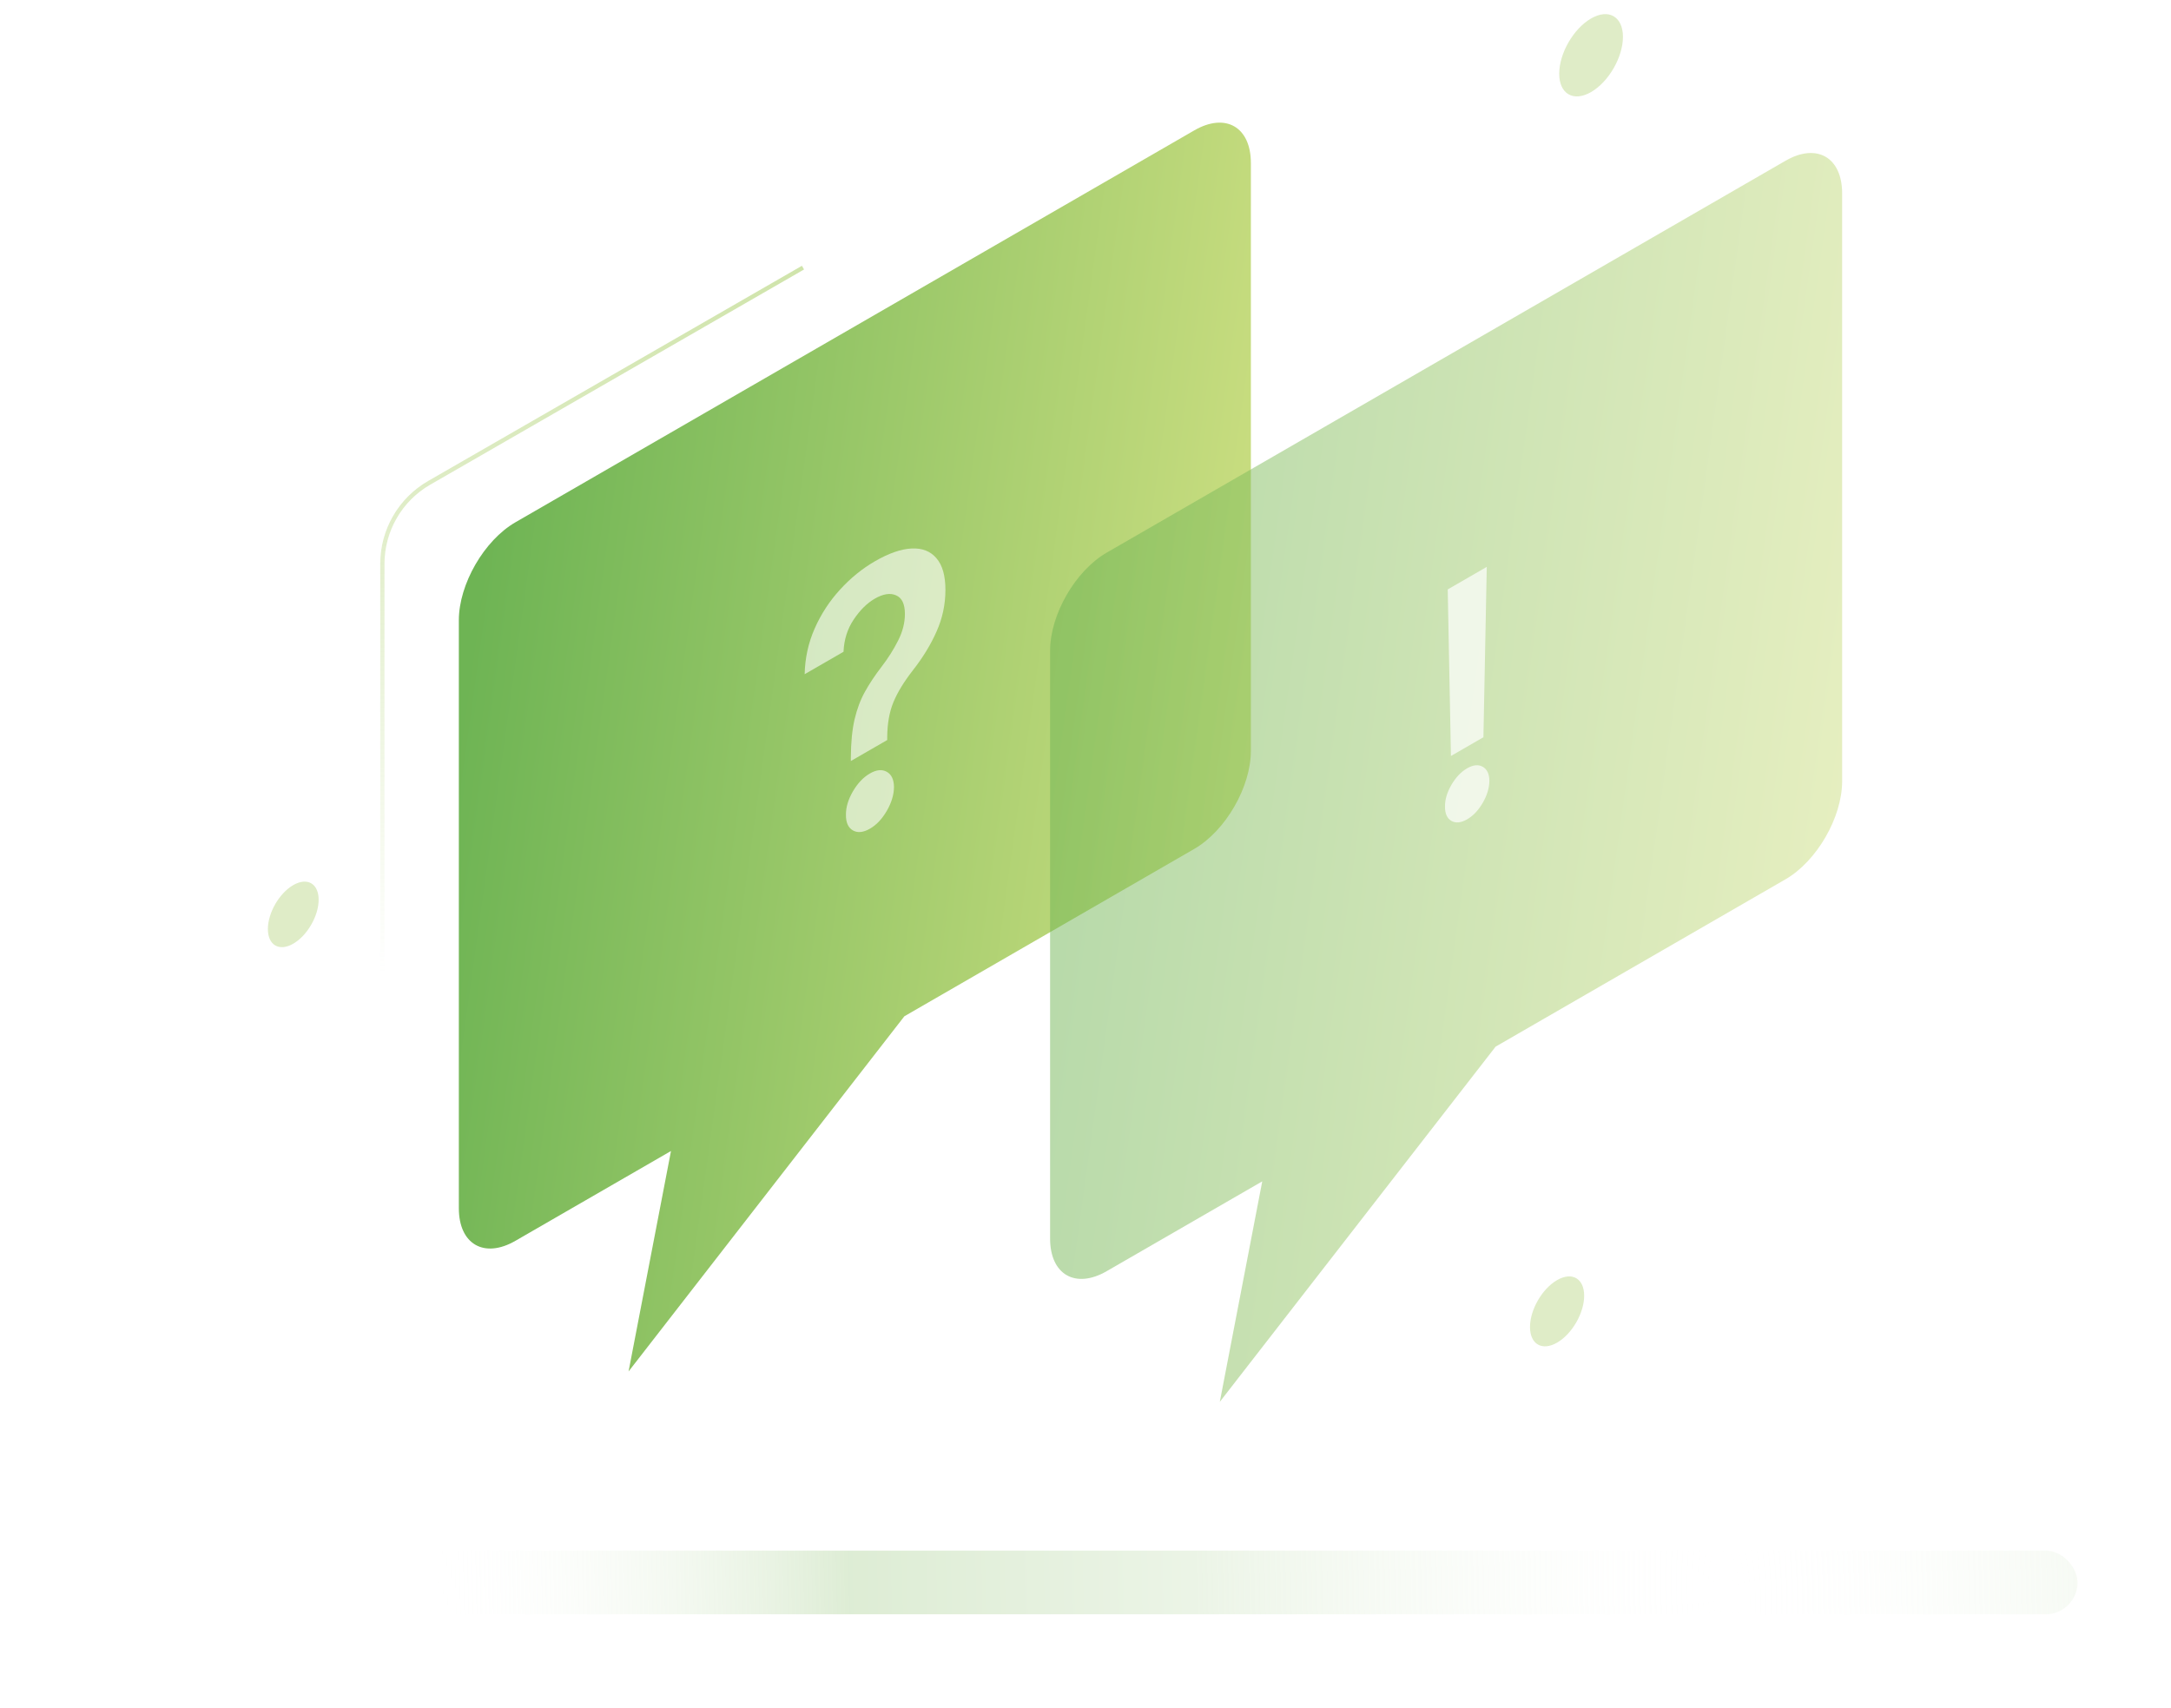
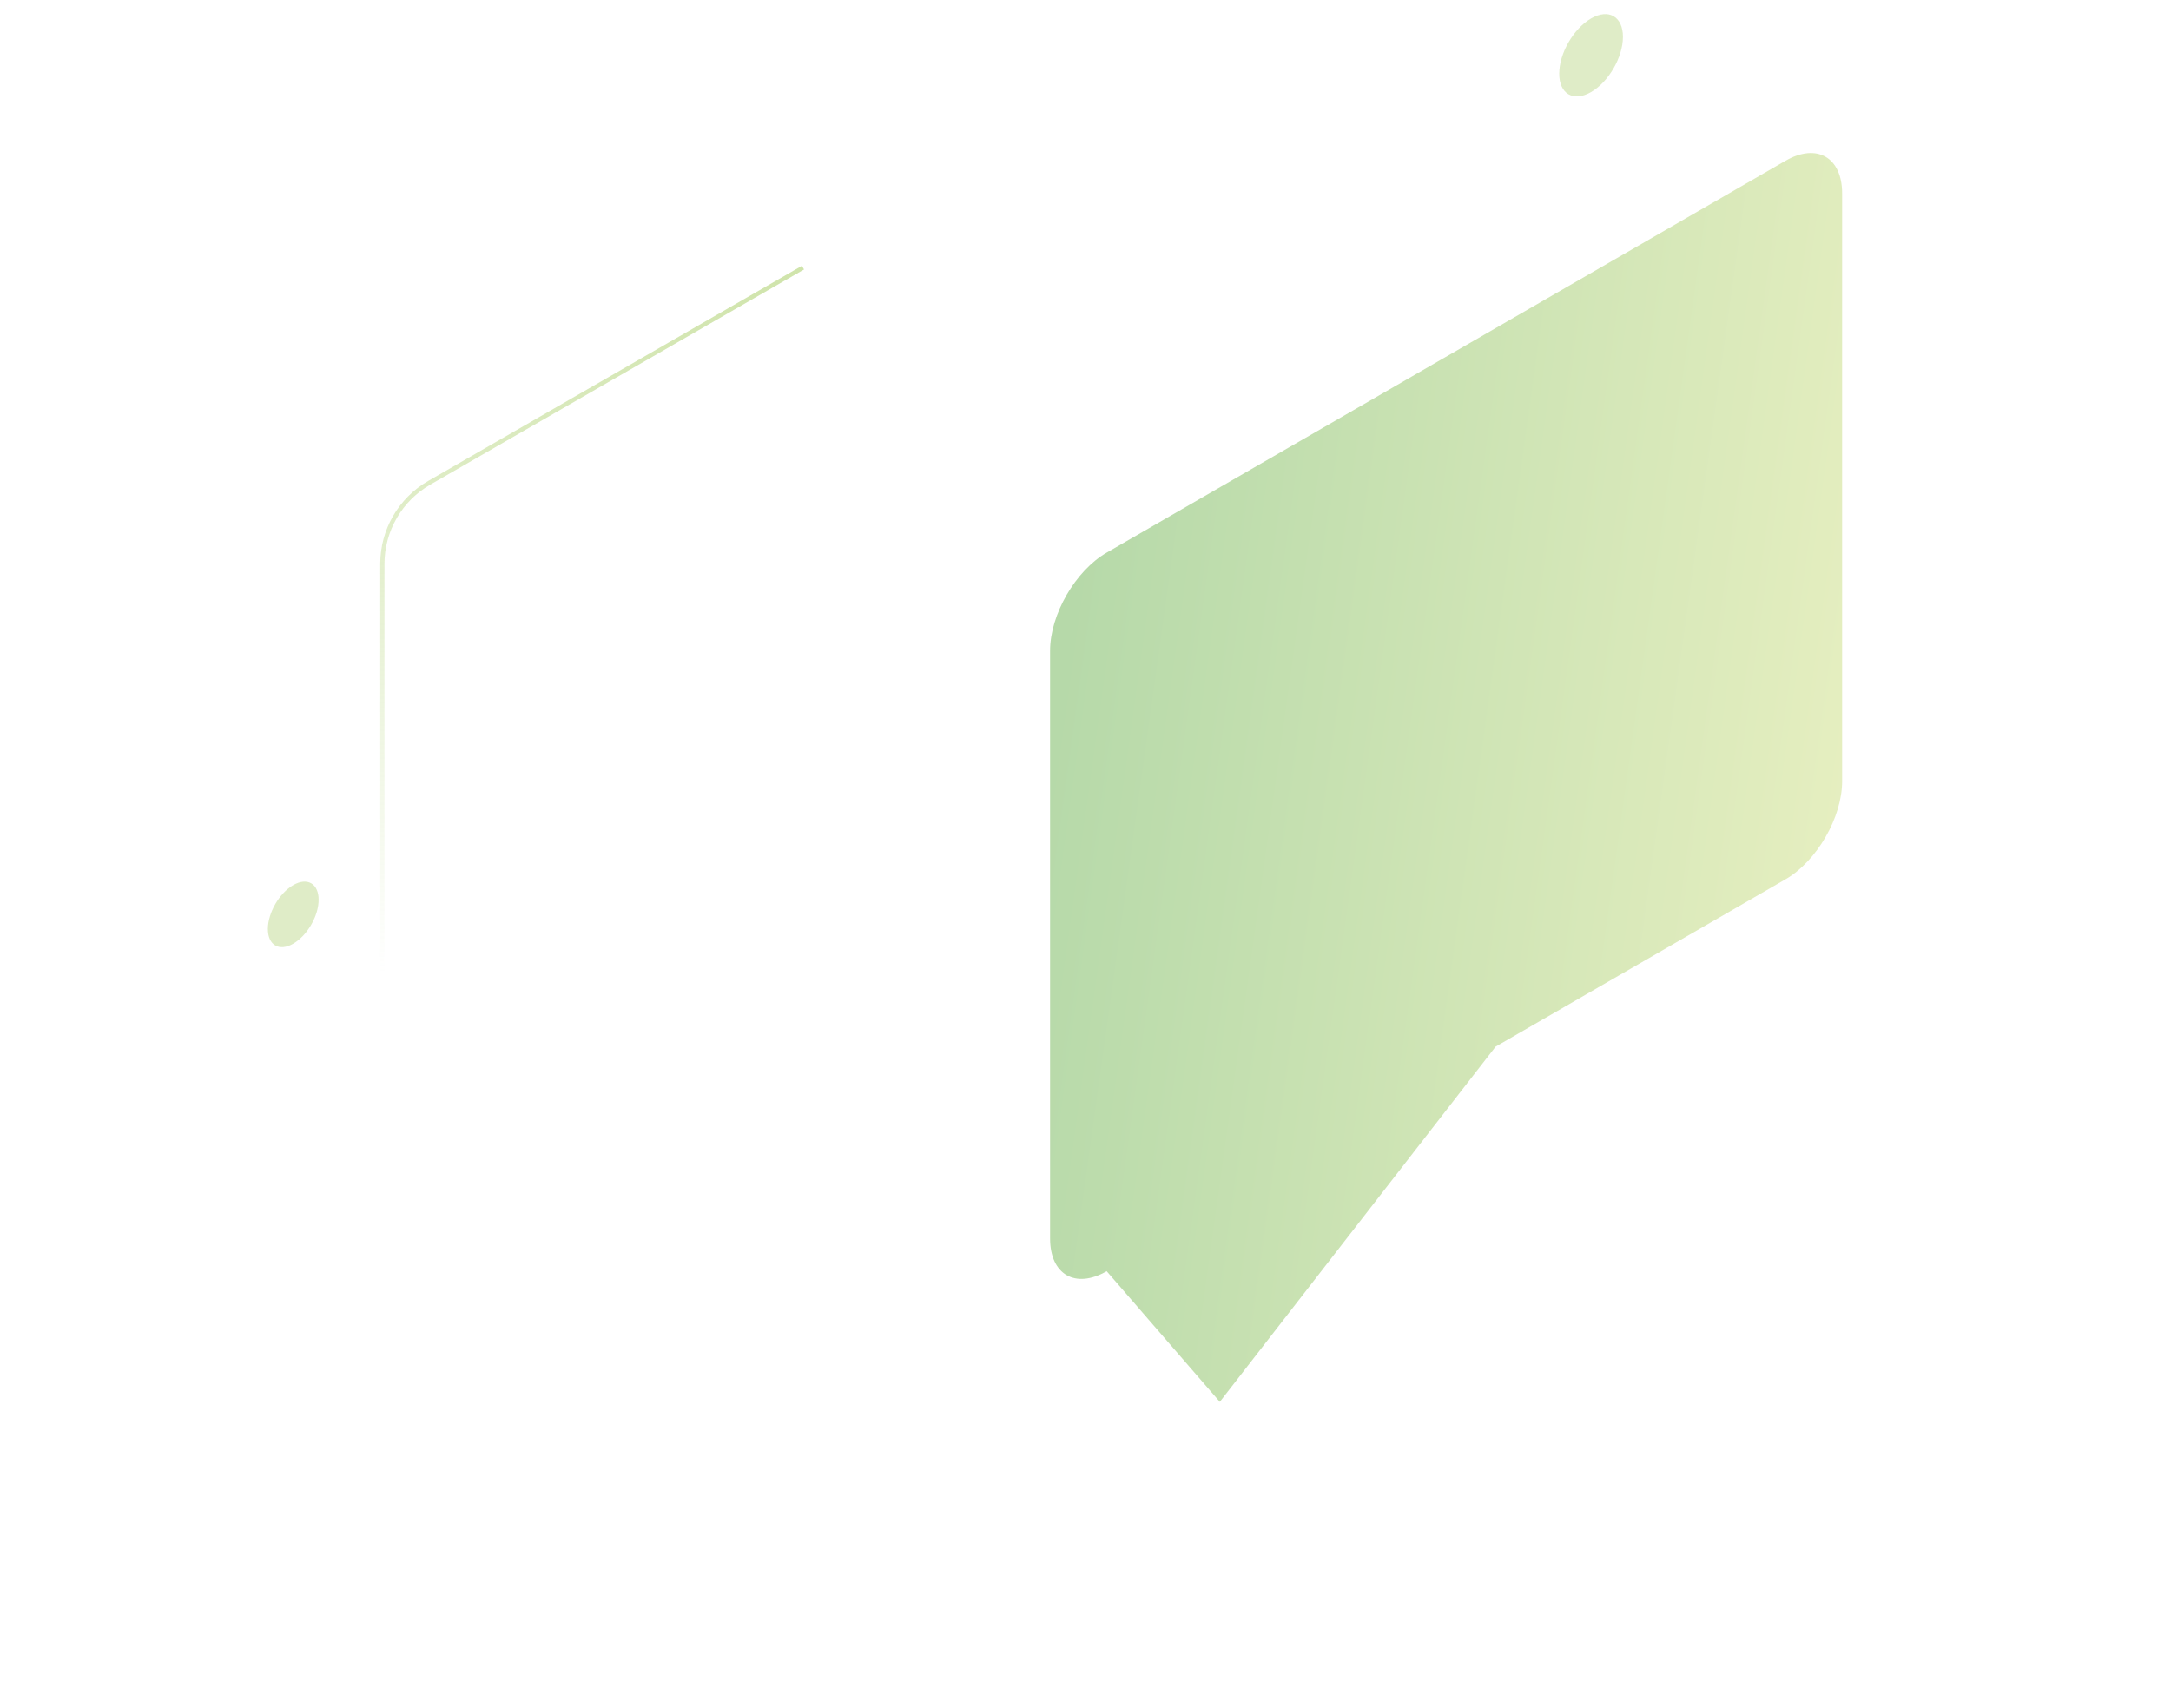
<svg xmlns="http://www.w3.org/2000/svg" width="511" height="402" viewBox="0 0 511 402" fill="none">
  <g filter="url(#filter0_f)">
-     <rect x="22" y="365" width="467" height="15" rx="7.5" fill="url(#paint0_radial)" />
-   </g>
-   <path d="M281.11 30.689L121.316 122.945C113.962 127.191 108 137.517 108 146.01L108 284.395C108 292.886 113.962 296.329 121.316 292.083L157.936 270.941L147.949 322.835L212.865 239.227L281.11 199.826C288.465 195.58 294.427 185.253 294.427 176.762L294.427 38.376C294.426 29.884 288.464 26.442 281.11 30.689V30.689Z" fill="url(#paint1_linear)" />
-   <path opacity="0.5" d="M420.276 37.836L260.482 130.093C253.128 134.339 247.166 144.665 247.166 153.158L247.166 291.543C247.166 300.034 253.128 303.477 260.482 299.231L297.102 278.089L287.115 329.983L352.031 246.375L420.277 206.974C427.631 202.728 433.593 192.401 433.593 183.909L433.593 45.524C433.592 37.032 427.63 33.59 420.276 37.836V37.836Z" fill="url(#paint2_linear)" />
-   <path opacity="0.6" d="M200.269 179.141L200.269 178.37C200.286 174.798 200.578 171.79 201.143 169.347C201.726 166.873 202.548 164.687 203.611 162.787C204.69 160.858 205.984 158.914 207.492 156.955C209.052 154.926 210.354 152.869 211.399 150.781C212.462 148.684 212.993 146.596 212.993 144.518C212.993 142.183 212.299 140.724 210.911 140.14C209.54 139.527 207.869 139.789 205.899 140.927C204.082 141.976 202.428 143.613 200.938 145.839C199.464 148.036 198.667 150.563 198.547 153.423L189.396 158.706C189.482 154.897 190.27 151.305 191.761 147.932C193.269 144.528 195.257 141.481 197.725 138.79C200.209 136.069 202.951 133.843 205.95 132.112C209.223 130.222 212.102 129.223 214.587 129.114C217.089 128.995 219.034 129.762 220.422 131.414C221.827 133.037 222.529 135.52 222.529 138.864C222.529 142.268 221.835 145.527 220.447 148.644C219.076 151.751 217.209 154.808 214.844 157.815C212.753 160.507 211.237 162.995 210.294 165.28C209.352 167.546 208.863 170.262 208.829 173.428L208.829 174.199L200.269 179.141ZM204.768 195.065C203.208 195.966 201.872 196.104 200.758 195.481C199.644 194.838 199.095 193.611 199.113 191.8C199.095 190.029 199.644 188.189 200.758 186.28C201.872 184.37 203.208 182.965 204.768 182.065C206.293 181.184 207.612 181.056 208.726 181.679C209.84 182.302 210.405 183.499 210.423 185.27C210.405 187.081 209.84 188.951 208.726 190.88C207.612 192.79 206.293 194.185 204.768 195.065Z" fill="white" />
-   <path opacity="0.7" d="M349.946 133.442L349.162 173.541L341.516 177.955L340.757 138.747L349.946 133.442ZM345.339 192.857C343.899 193.689 342.664 193.817 341.635 193.241C340.606 192.647 340.1 191.514 340.115 189.841C340.1 188.205 340.606 186.505 341.635 184.741C342.664 182.978 343.899 181.68 345.339 180.848C346.748 180.035 347.967 179.916 348.996 180.492C350.025 181.067 350.547 182.173 350.563 183.809C350.547 185.482 350.025 187.209 348.996 188.991C347.967 190.755 346.748 192.044 345.339 192.857Z" fill="white" />
+     </g>
+   <path opacity="0.5" d="M420.276 37.836L260.482 130.093C253.128 134.339 247.166 144.665 247.166 153.158L247.166 291.543C247.166 300.034 253.128 303.477 260.482 299.231L287.115 329.983L352.031 246.375L420.277 206.974C427.631 202.728 433.593 192.401 433.593 183.909L433.593 45.524C433.592 37.032 427.63 33.59 420.276 37.836V37.836Z" fill="url(#paint2_linear)" />
  <circle opacity="0.4" r="6.898" transform="matrix(0.866 -0.5 2.20305e-08 1 69.026 215.242)" fill="#AFD173" />
  <circle opacity="0.4" r="8.66" transform="matrix(0.866 -0.5 2.20305e-08 1 374.5 13.01)" fill="#AFD173" />
-   <circle opacity="0.4" r="7.36" transform="matrix(0.866 -0.5 2.20305e-08 1 366.5 308.69)" fill="#AFD173" />
  <path opacity="0.6" d="M90 229V132.719C90 124.85 94.203 117.58 101.023 113.654L189 63" stroke="url(#paint3_linear)" />
  <defs>
    <filter id="filter0_f" x="0" y="343" width="511" height="59" filterUnits="userSpaceOnUse" color-interpolation-filters="sRGB">
      <feFlood flood-opacity="0" result="BackgroundImageFix" />
      <feBlend mode="normal" in="SourceGraphic" in2="BackgroundImageFix" result="shape" />
      <feGaussianBlur stdDeviation="11" result="effect1_foregroundBlur" />
    </filter>
    <radialGradient id="paint0_radial" cx="0" cy="0" r="1" gradientUnits="userSpaceOnUse" gradientTransform="translate(405.757 370.795) rotate(178.261) scale(303.271 1008.63)">
      <stop stop-color="white" stop-opacity="0" />
      <stop offset="0.411" stop-color="#CEE4C1" stop-opacity="0.4" />
      <stop offset="0.677" stop-color="#ABD195" stop-opacity="0.4" />
      <stop offset="1" stop-color="white" stop-opacity="0" />
    </radialGradient>
    <linearGradient id="paint1_linear" x1="108" y1="173.066" x2="310.506" y2="201.241" gradientUnits="userSpaceOnUse">
      <stop stop-color="#6EB454" />
      <stop offset="1" stop-color="#D6E386" />
    </linearGradient>
    <linearGradient id="paint2_linear" x1="247.166" y1="180.214" x2="449.672" y2="208.389" gradientUnits="userSpaceOnUse">
      <stop stop-color="#6EB454" />
      <stop offset="1" stop-color="#D6E386" />
    </linearGradient>
    <linearGradient id="paint3_linear" x1="139.5" y1="63" x2="139.5" y2="229" gradientUnits="userSpaceOnUse">
      <stop stop-color="#B0D273" />
      <stop offset="1" stop-color="#B0D273" stop-opacity="0" />
    </linearGradient>
  </defs>
</svg>